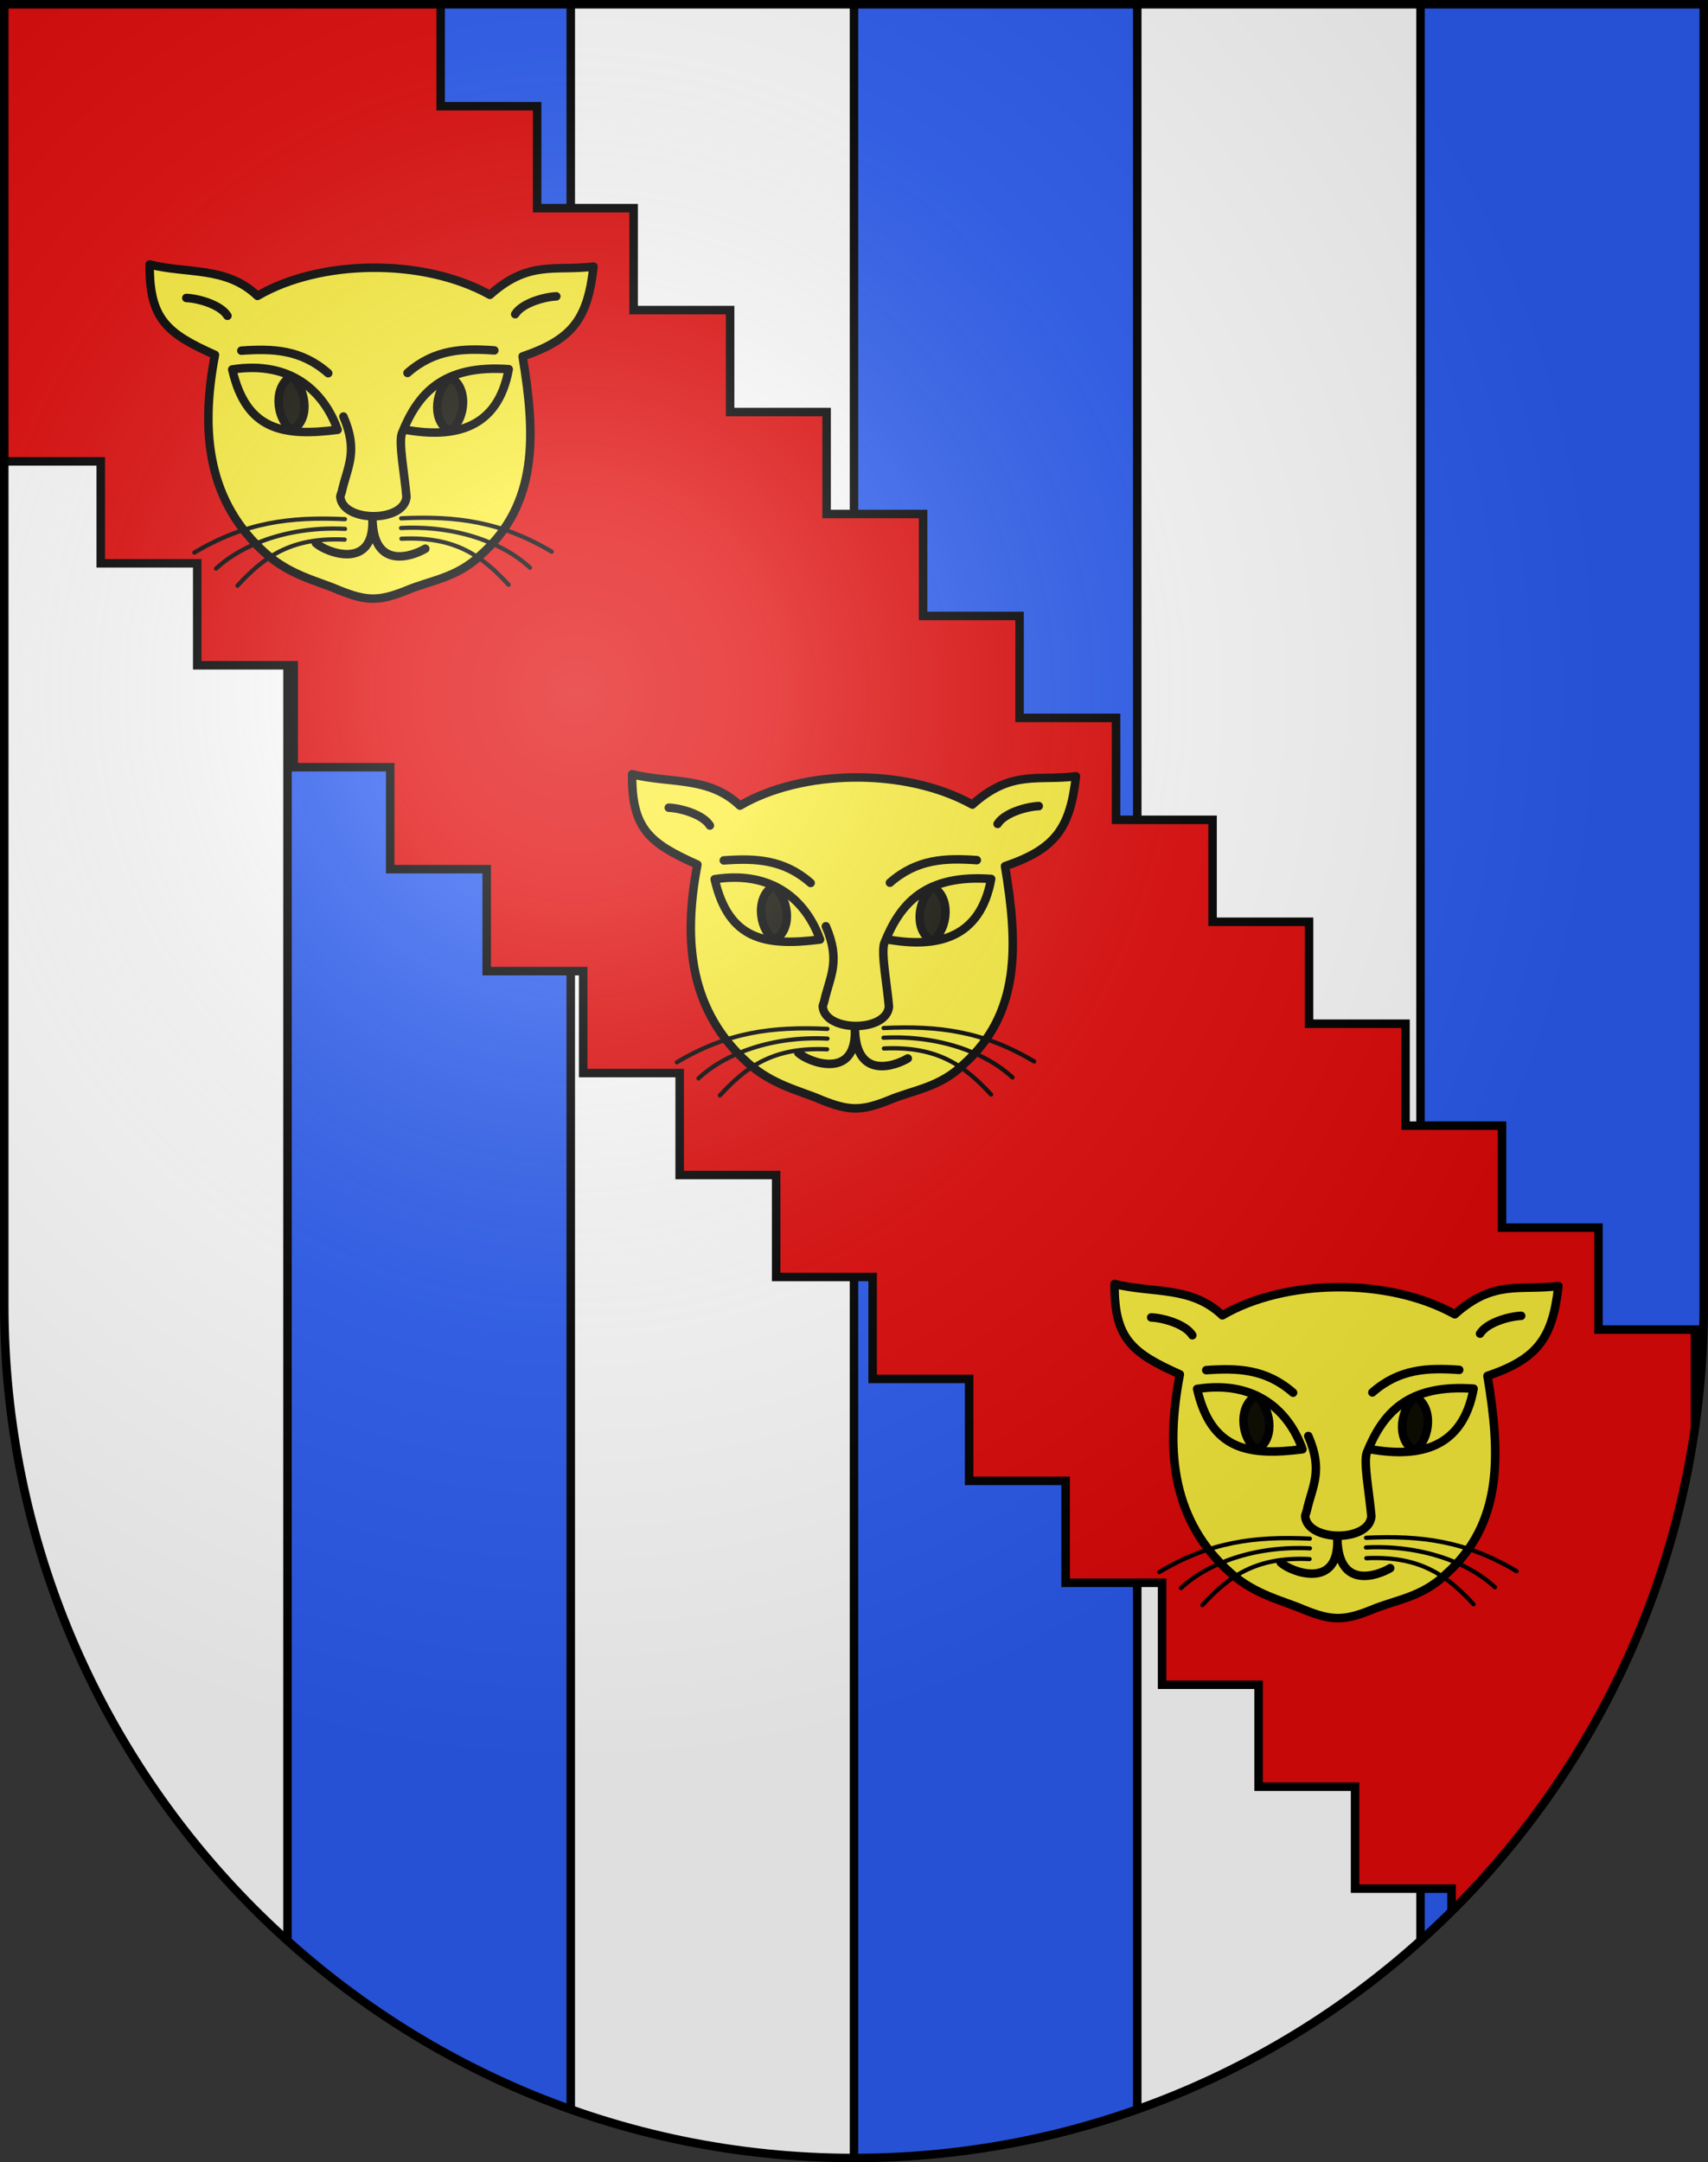
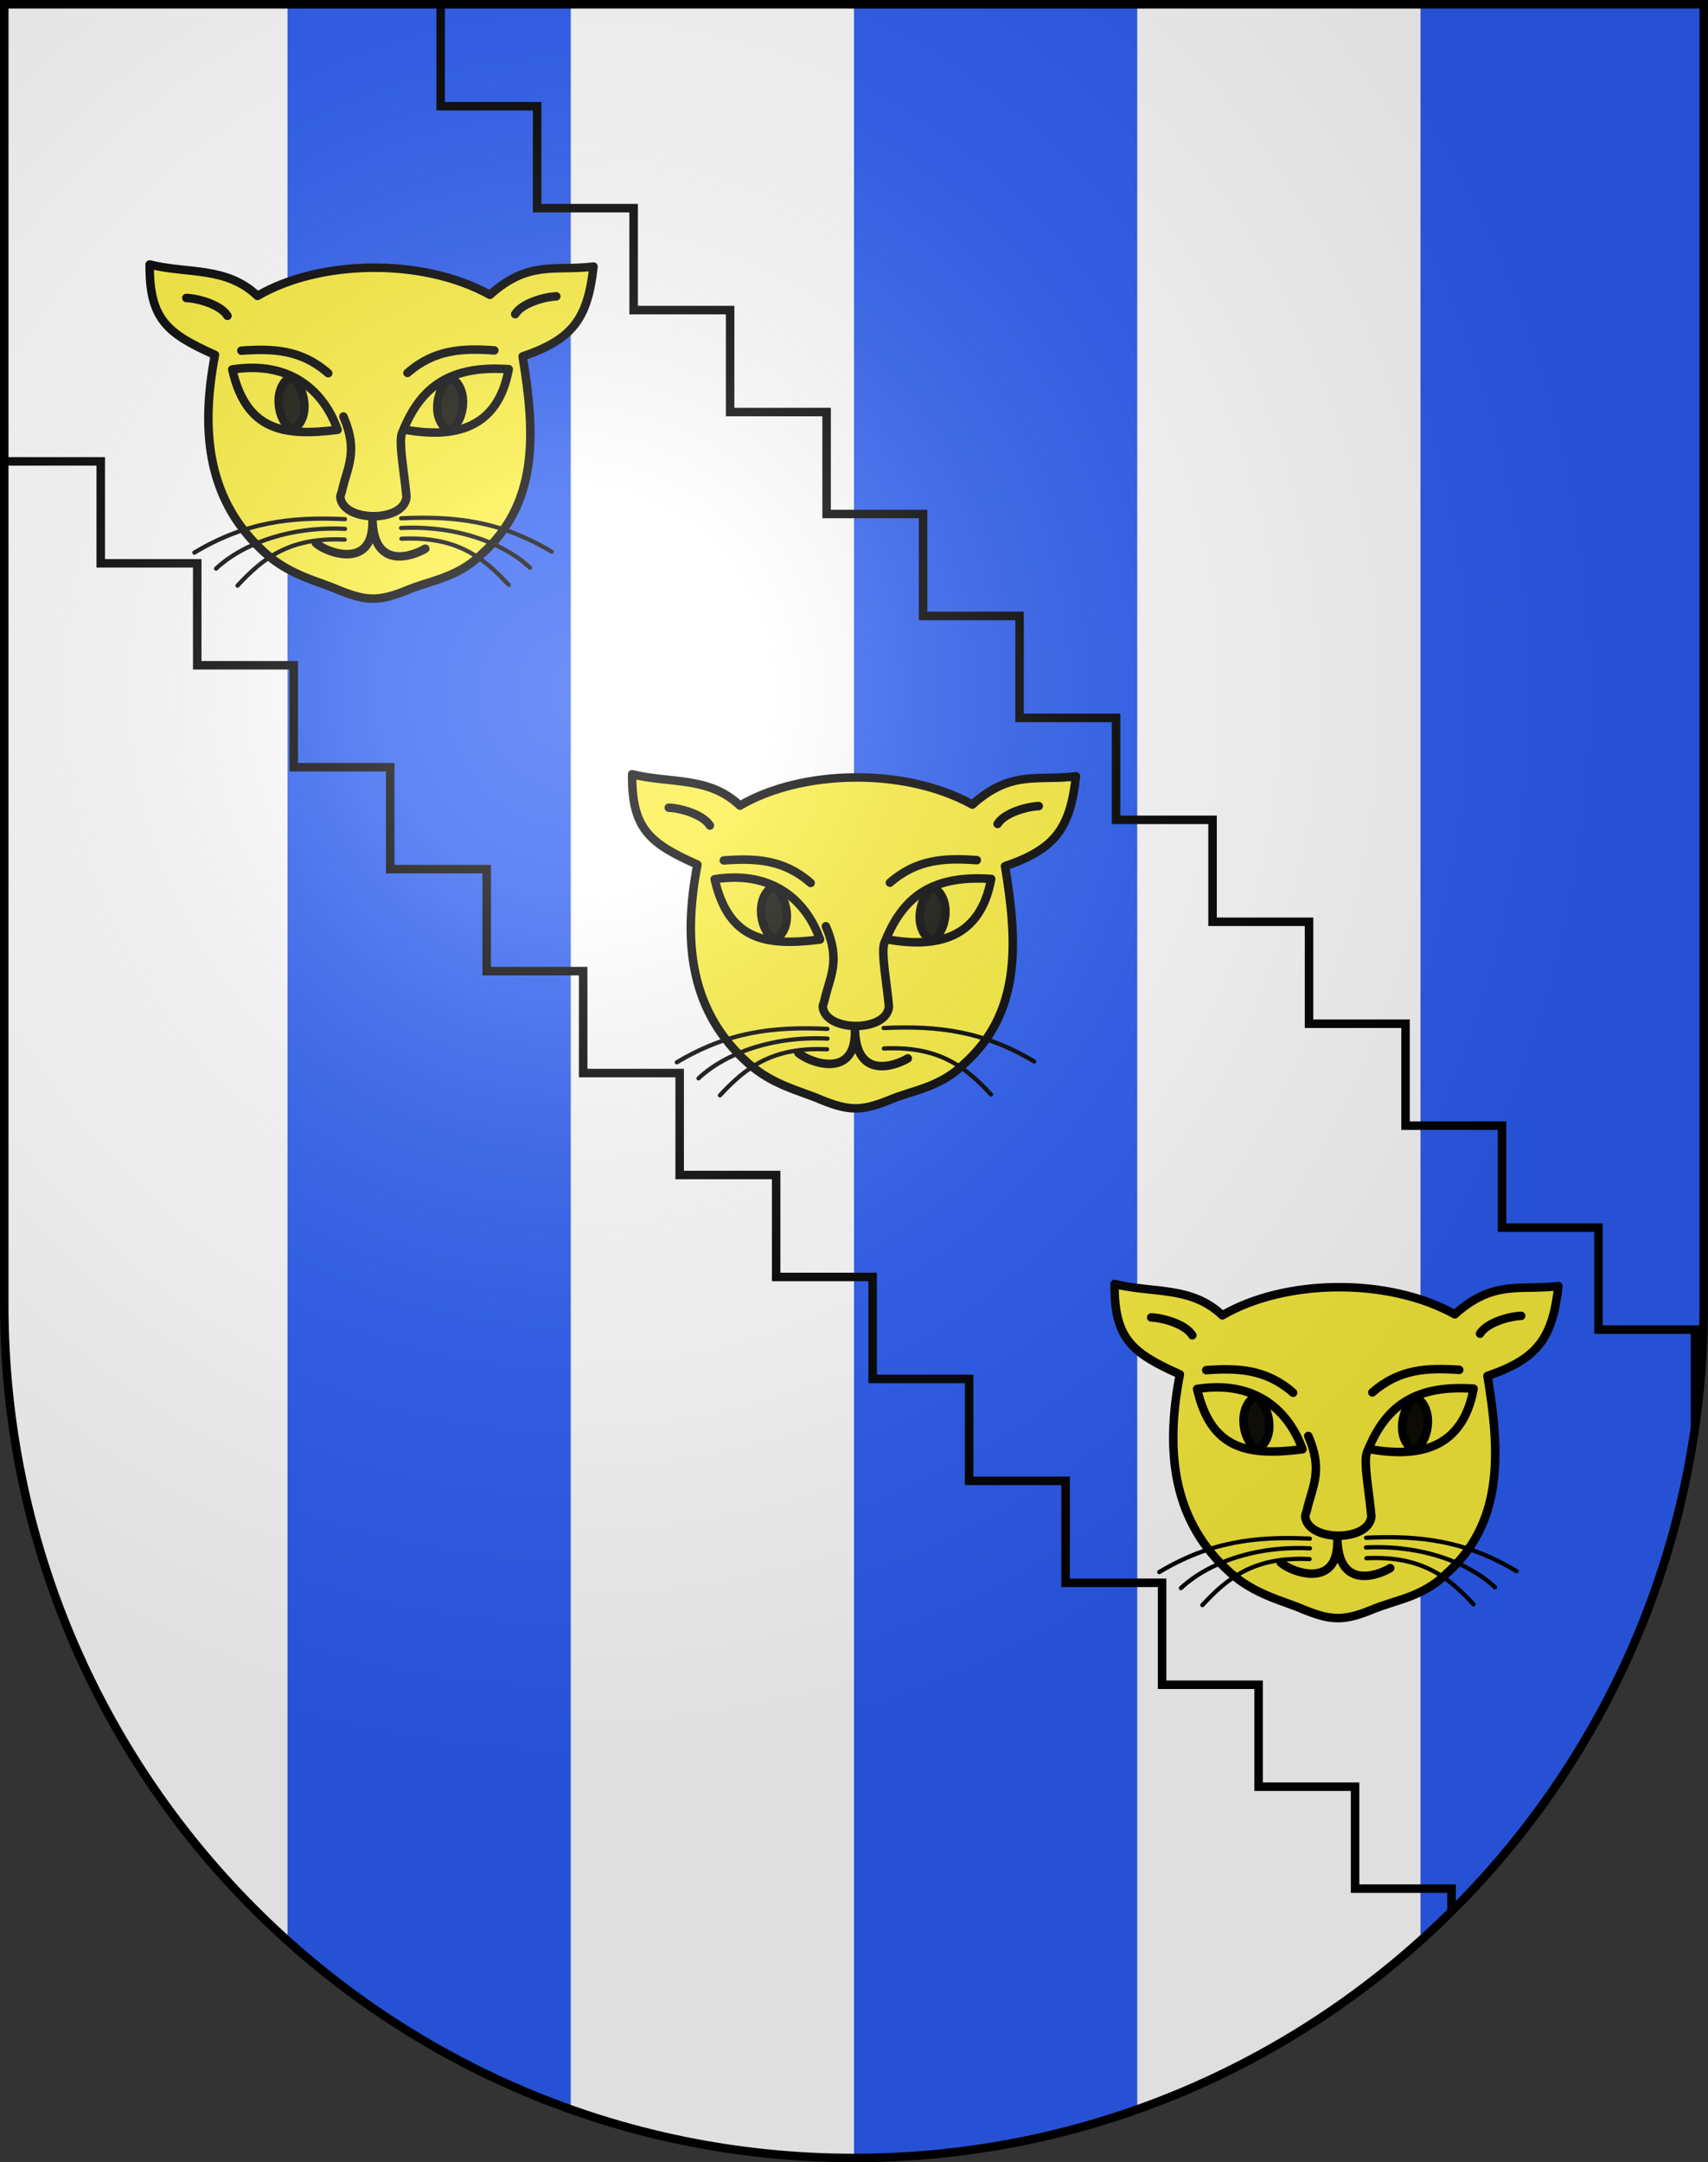
<svg xmlns="http://www.w3.org/2000/svg" xmlns:ns1="http://sodipodi.sourceforge.net/DTD/sodipodi-0.dtd" xmlns:ns2="http://www.inkscape.org/namespaces/inkscape" xmlns:xlink="http://www.w3.org/1999/xlink" height="763" width="603" version="1.0" id="svg20" ns1:version="0.32" ns2:version="0.46" ns1:docname="Mathod-coat_of_arms.svg" ns1:docbase="C:\Documents and Settings\Steve\Bureau\Blason Villages Suisse pour Wikipédia (par Delta-9)" ns2:output_extension="org.inkscape.output.svg.inkscape">
  <rect width="100%" height="100%" fill="#333333" stroke="none" />
  <defs id="defs29">
    <ns2:perspective ns1:type="inkscape:persp3d" ns2:vp_x="0 : 381.5 : 1" ns2:vp_y="0 : 1000 : 0" ns2:vp_z="603 : 381.5 : 1" ns2:persp3d-origin="301.5 : 254.33333 : 1" id="perspective28" />
    <linearGradient id="linearGradient2893">
      <stop style="stop-color:#ffffff;stop-opacity:0.314;" offset="0" id="stop2895" />
      <stop id="stop2897" offset="0.19" style="stop-color:#ffffff;stop-opacity:0.251;" />
      <stop style="stop-color:#6b6b6b;stop-opacity:0.125;" offset="0.6" id="stop2901" />
      <stop style="stop-color:#000000;stop-opacity:0.125;" offset="1" id="stop2899" />
    </linearGradient>
    <linearGradient id="linearGradient2955">
      <stop style="stop-color:white;stop-opacity:0;" offset="0" id="stop2965" />
      <stop style="stop-color:black;stop-opacity:0.646;" offset="1" id="stop2959" />
    </linearGradient>
    <radialGradient ns2:collect="always" xlink:href="#linearGradient2893" id="radialGradient3236" gradientUnits="userSpaceOnUse" gradientTransform="matrix(1.215,1.531577e-24,1.464684e-23,1.267,-839.192,-490.489)" cx="858.042" cy="579.933" fx="858.042" fy="579.933" r="300" />
    <ns2:perspective id="perspective2594" ns2:persp3d-origin="297.63751 : 280.63 : 1" ns2:vp_z="595.27502 : 420.94501 : 1" ns2:vp_y="0 : 1000 : 0" ns2:vp_x="0 : 420.94501 : 1" ns1:type="inkscape:persp3d" />
  </defs>
  <ns1:namedview ns2:window-height="968" ns2:window-width="1280" ns2:pageshadow="2" ns2:pageopacity="0.0" guidetolerance="10.0" gridtolerance="10.0" objecttolerance="10.0" borderopacity="1.0" bordercolor="#666666" pagecolor="#ffffff" id="base" ns2:zoom="0.82534697" ns2:cx="307.29797" ns2:cy="358.25693" ns2:window-x="1280" ns2:window-y="22" ns2:current-layer="layer2" showgrid="false" showguides="true" ns2:guide-bbox="true">
    <ns1:guide orientation="horizontal" position="761.5" id="guide1885" />
    <ns1:guide orientation="vertical" position="1.5" id="guide1887" />
    <ns1:guide orientation="horizontal" position="1.5" id="guide1889" />
    <ns1:guide orientation="vertical" position="601.5" id="guide1891" />
    <ns1:guide orientation="vertical" position="301.501" id="guide1893" />
  </ns1:namedview>
  <desc id="desc22">Coat of Arms of Canton of Freiburg (Fribourg)</desc>
  <g ns2:groupmode="layer" id="layer1" ns2:label="Fond écu" style="opacity:1;display:inline" ns1:insensitive="true">
    <path id="path1899" d="M 1.5,1.5 L 1.5,460.368 C 1.5,626.678 135.815,761.5 301.5,761.5 C 467.185,761.5 601.5,626.678 601.5,460.368 L 601.5,1.5 L 1.5,1.5 z" style="fill:#ffffff;fill-opacity:1" />
  </g>
  <g ns2:groupmode="layer" id="layer2" ns2:label="Meubles" style="opacity:1;display:inline" ns1:insensitive="true">
    <g id="g3008">
      <path d="M 501.499,1.5 L 501.499,684.794 C 562.867,629.655 601.5,549.544 601.5,460.366 L 601.5,1.5 L 501.499,1.5 z M 101.503,684.794 C 130.358,710.72 164.239,731.116 201.503,744.337 L 201.503,1.5 L 101.503,1.5 L 101.503,684.794 L 101.503,684.794 z M 301.499,761.497 C 336.565,761.497 370.221,755.436 401.498,744.339 L 401.498,1.5 L 301.499,1.5 L 301.499,761.497 L 301.499,761.497 z" id="path2741" style="fill:#2b5df2" />
-       <path d="M 501.499,1.5 L 501.499,684.794 M 101.503,1.5 L 101.503,684.794 M 201.502,744.337 L 201.502,1.5 M 301.499,1.5 L 301.499,761.5 M 401.498,744.339 L 401.498,1.5" id="path2743" style="fill:none;stroke:#000000;stroke-width:3" />
    </g>
    <g id="g3003">
-       <path id="path2528" d="M 598.405,503.618 L 598.405,469.174 L 564.341,469.174 L 564.341,433.199 L 530.277,433.199 L 530.277,397.224 L 496.213,397.224 L 496.213,361.249 L 462.149,361.249 L 462.149,325.275 L 428.085,325.275 L 428.085,289.3 L 394.021,289.3 L 394.021,253.325 L 359.957,253.325 L 359.957,217.35 L 325.893,217.35 L 325.893,181.375 L 291.828,181.375 L 291.828,145.4 L 257.764,145.4 L 257.764,109.425 L 223.7,109.425 L 223.7,73.452 L 189.631,73.452 L 189.631,37.477 L 155.567,37.477 L 155.567,1.5 L 1.499,1.5 L 1.499,162.81 L 35.567,162.81 L 35.567,198.785 L 69.631,198.785 L 69.631,234.76 L 103.695,234.76 L 103.695,270.735 L 137.759,270.735 L 137.759,306.71 L 171.823,306.71 L 171.823,342.685 L 205.887,342.685 L 205.887,378.66 L 239.951,378.66 L 239.951,414.635 L 274.016,414.635 L 274.016,450.61 L 308.08,450.61 L 308.08,486.585 L 342.144,486.585 L 342.144,522.56 L 376.208,522.56 L 376.208,558.535 L 410.272,558.535 L 410.272,594.51 L 444.336,594.51 L 444.336,630.485 L 478.4,630.485 L 478.4,666.455 L 512.464,666.455 L 512.464,674.438 C 557.794,629.429 588.889,570.027 598.405,503.618 z" style="fill:#e20909" />
      <path style="fill:none;stroke:#000000;stroke-width:3" d="M 598.405,503.618 L 598.405,469.174 L 564.341,469.174 L 564.341,433.199 L 530.277,433.199 L 530.277,397.224 L 496.213,397.224 L 496.213,361.249 L 462.149,361.249 L 462.149,325.275 L 428.085,325.275 L 428.085,289.3 L 394.021,289.3 L 394.021,253.325 L 359.957,253.325 L 359.957,217.35 L 325.893,217.35 L 325.893,181.375 L 291.828,181.375 L 291.828,145.4 L 257.764,145.4 L 257.764,109.425 L 223.7,109.425 L 223.7,73.452 L 189.631,73.452 L 189.631,37.477 L 155.567,37.477 L 155.567,1.5" id="path2532" />
      <path style="fill:none;stroke:#000000;stroke-width:3" d="M 1.499,162.809 L 35.567,162.809 L 35.567,198.784 L 69.631,198.784 L 69.631,234.759 L 103.695,234.759 L 103.695,270.734 L 137.759,270.734 L 137.759,306.709 L 171.823,306.709 L 171.823,342.684 L 205.887,342.684 L 205.887,378.659 L 239.951,378.659 L 239.951,414.634 L 274.016,414.634 L 274.016,450.609 L 308.08,450.609 L 308.08,486.584 L 342.144,486.584 L 342.144,522.559 L 376.208,522.559 L 376.208,558.534 L 410.272,558.534 L 410.272,594.509 L 444.336,594.509 L 444.336,630.484 L 478.4,630.484 L 478.4,666.455 L 512.464,666.455 L 512.464,674.438" id="path2534" />
    </g>
    <g id="g2950">
      <g id="g2932">
        <path d="M 431.553,464.157 C 453.417,451.355 489.838,450.582 513.607,463.792 C 527.383,451.459 536.599,455.503 550.178,453.813 C 548.164,472.209 542.834,479.514 525.144,485.526 C 529.817,513.473 530.555,537.589 510.477,555.487 C 501.855,563.829 492.516,564.493 483.885,568.206 C 474.386,571.979 469.999,571.923 460.281,567.989 C 453.07,564.829 443.209,562.87 434.427,555.036 C 414.324,537.102 411.158,513.059 416.536,484.975 C 399.557,477.405 393.345,472.319 393.489,453.086 C 406.89,456.465 420.529,453.643 431.553,464.157 z" stroke-miterlimit="2.15" ns1:nodetypes="cccccccsccc" id="path1924" style="fill:#fcef3c;stroke:#000000;stroke-width:3;stroke-linejoin:round;stroke-miterlimit:2.15" />
        <path d="M 490.8,553.365 C 486.518,555.916 472.696,561.082 472.154,543.377 C 472.61,561.16 455.671,554.697 452.154,551.377" ns1:nodetypes="ccc" id="path2815" style="fill:none;stroke:#000000;stroke-width:3;stroke-linecap:round;stroke-linejoin:round" />
        <path d="M 461.887,506.732 C 467.242,519.113 463.283,524.41 461.347,533.095 C 461.093,534.167 460.733,534.581 460.801,535.208 C 461.778,544.136 483.352,544.198 484.154,535.087 C 483.507,527.331 481.296,515.972 482.542,512.634 C 488.238,498.48 497.097,488.384 520.247,490.025 C 516.416,511.168 501.057,514.464 483.811,511.408" ns1:nodetypes="ccscccc" id="path1926" style="fill:none;stroke:#000000;stroke-width:3;stroke-linecap:round;stroke-linejoin:round" />
        <path d="M 422.64,490.119 C 443.68,486.846 455.168,498.293 459.833,511.41 C 440.575,513.884 427.541,511.56 422.64,490.119 z" ns1:nodetypes="ccc" id="path2796" style="fill:none;stroke:#000000;stroke-width:3;stroke-linecap:round;stroke-linejoin:round" />
        <path d="M 499.523,492.898 C 493.49,498.662 493.546,509.062 499.511,511.855 C 505.374,507.498 505.912,495.943 499.523,492.898 z" ns1:nodetypes="ccc" id="path2800" style="fill-opacity:0.941;stroke:#000000;stroke-width:3;stroke-linejoin:round" />
        <path d="M 482.281,542.646 C 501.75,541.728 517.628,543.789 535.427,554.439" ns1:nodetypes="cc" id="path2808" style="fill:none;stroke:#000000;stroke-width:1.5;stroke-linecap:round" />
        <path d="M 482.25,546.072 C 501.42,545.09 518.263,551.191 527.776,560.088" ns1:nodetypes="cs" id="path2812" style="fill:none;stroke:#000000;stroke-width:1.5;stroke-linecap:round" />
        <path d="M 482.385,549.851 C 501.854,548.933 511.176,556.367 520.216,566.103" ns1:nodetypes="cc" id="path2816" style="fill:none;stroke:#000000;stroke-width:1.5;stroke-linecap:round" />
        <path d="M 462.425,542.947 C 442.956,542.029 427.078,544.09 409.279,554.74" ns1:nodetypes="cc" id="path2827" style="fill:none;stroke:#000000;stroke-width:1.5;stroke-linecap:round" />
        <path d="M 462.456,546.373 C 443.286,545.391 426.443,551.492 416.93,560.391" ns1:nodetypes="cs" id="path2829" style="fill:none;stroke:#000000;stroke-width:1.5;stroke-linecap:round" />
        <path d="M 462.322,550.152 C 442.853,549.234 433.531,556.668 424.49,566.404" ns1:nodetypes="cc" id="path2831" style="fill:none;stroke:#000000;stroke-width:1.5;stroke-linecap:round" />
        <path d="M 420.943,471.179 C 418.433,467.15 410.383,465.034 406.426,464.889" ns1:nodetypes="cc" id="path2837" style="fill:none;stroke:#000000;stroke-width:3;stroke-linecap:round" />
        <path d="M 522.525,470.615 C 525.034,466.586 533.085,464.47 537.041,464.324" ns1:nodetypes="cc" id="path2839" style="fill:none;stroke:#000000;stroke-width:3;stroke-linecap:round" />
        <path d="M 515.168,483.396 C 504.029,482.611 494.07,482.972 484.506,491.355" stroke-miterlimit="2.15" ns1:nodetypes="cc" id="path2843" style="fill:none;stroke:#000000;stroke-width:3;stroke-linecap:round;stroke-linejoin:round;stroke-miterlimit:2.15" />
        <path d="M 425.859,483.49 C 436.998,482.703 446.957,483.064 456.52,491.449" stroke-miterlimit="2.15" ns1:nodetypes="cc" id="path2846" style="fill:none;stroke:#000000;stroke-width:3;stroke-linecap:round;stroke-linejoin:round;stroke-miterlimit:2.15" />
        <path d="M 443.613,492.558 C 449.646,498.324 449.59,508.722 443.625,511.517 C 437.763,507.158 437.224,495.605 443.613,492.558 z" ns1:nodetypes="ccc" id="path2850" style="fill-opacity:0.941;stroke:#000000;stroke-width:3;stroke-linejoin:round" />
      </g>
      <g id="g2914">
        <path d="M 261.229,284.284 C 283.093,271.482 319.515,270.709 343.283,283.919 C 357.059,271.586 366.275,275.63 379.855,273.94 C 377.841,292.336 372.51,299.642 354.82,305.653 C 359.493,333.601 360.232,357.716 340.154,375.613 C 331.532,383.955 322.193,384.619 313.561,388.332 C 304.062,392.105 299.675,392.048 289.957,388.116 C 282.746,384.956 272.884,382.996 264.103,375.162 C 244,357.228 240.834,333.185 246.213,305.102 C 229.234,297.531 223.021,292.445 223.166,273.212 C 236.567,276.593 250.206,273.77 261.229,284.284 z" stroke-miterlimit="2.15" ns1:nodetypes="cccccccsccc" id="path2908" style="fill:#fcef3c;stroke:#000000;stroke-width:3;stroke-linejoin:round;stroke-miterlimit:2.15" />
        <path d="M 320.476,373.493 C 316.194,376.044 302.372,381.209 301.83,363.504 C 302.285,381.288 285.346,374.824 281.83,371.504" ns1:nodetypes="ccc" id="path2910" style="fill:none;stroke:#000000;stroke-width:3;stroke-linecap:round;stroke-linejoin:round" />
        <path d="M 291.563,326.859 C 296.918,339.241 292.959,344.538 291.023,353.223 C 290.769,354.296 290.408,354.708 290.477,355.337 C 291.453,364.264 313.027,364.326 313.83,355.214 C 313.183,347.458 310.972,336.1 312.217,332.762 C 317.914,318.607 326.772,308.511 349.923,310.152 C 346.091,331.295 330.732,334.592 313.487,331.535" ns1:nodetypes="ccscccc" id="path2912" style="fill:none;stroke:#000000;stroke-width:3;stroke-linecap:round;stroke-linejoin:round" />
        <path d="M 252.316,310.246 C 273.356,306.974 284.844,318.419 289.509,331.537 C 270.252,334.011 257.217,331.688 252.316,310.246 z" ns1:nodetypes="ccc" id="path2914" style="fill:none;stroke:#000000;stroke-width:3;stroke-linecap:round;stroke-linejoin:round" />
        <path d="M 329.201,313.025 C 323.168,318.79 323.224,329.189 329.189,331.983 C 335.05,327.624 335.589,316.071 329.201,313.025 z" ns1:nodetypes="ccc" id="path2916" style="fill-opacity:0.941;stroke:#000000;stroke-width:3;stroke-linejoin:round" />
        <path d="M 311.959,362.774 C 331.428,361.856 347.305,363.916 365.105,374.566" ns1:nodetypes="cc" id="path2918" style="fill:none;stroke:#000000;stroke-width:1.5;stroke-linecap:round" />
-         <path d="M 311.926,366.2 C 331.096,365.218 347.939,371.319 357.452,380.216" ns1:nodetypes="cs" id="path2920" style="fill:none;stroke:#000000;stroke-width:1.5;stroke-linecap:round" />
        <path d="M 312.061,369.978 C 331.53,369.06 340.852,376.494 349.892,386.23" ns1:nodetypes="cc" id="path2922" style="fill:none;stroke:#000000;stroke-width:1.5;stroke-linecap:round" />
        <path d="M 292.101,363.075 C 272.632,362.157 256.755,364.218 238.955,374.867" ns1:nodetypes="cc" id="path2924" style="fill:none;stroke:#000000;stroke-width:1.5;stroke-linecap:round" />
        <path d="M 292.133,366.501 C 272.963,365.518 256.12,371.619 246.606,380.517" ns1:nodetypes="cs" id="path2926" style="fill:none;stroke:#000000;stroke-width:1.5;stroke-linecap:round" />
        <path d="M 291.999,370.279 C 272.53,369.361 263.208,376.795 254.168,386.531" ns1:nodetypes="cc" id="path2928" style="fill:none;stroke:#000000;stroke-width:1.5;stroke-linecap:round" />
        <path d="M 250.62,291.307 C 248.11,287.278 240.06,285.162 236.103,285.016" ns1:nodetypes="cc" id="path2930" style="fill:none;stroke:#000000;stroke-width:3;stroke-linecap:round" />
        <path d="M 352.202,290.741 C 354.712,286.712 362.762,284.596 366.719,284.45" ns1:nodetypes="cc" id="path2932" style="fill:none;stroke:#000000;stroke-width:3;stroke-linecap:round" />
        <path d="M 344.844,303.524 C 333.706,302.738 323.747,303.099 314.183,311.483" stroke-miterlimit="2.15" ns1:nodetypes="cc" id="path2934" style="fill:none;stroke:#000000;stroke-width:3;stroke-linecap:round;stroke-linejoin:round;stroke-miterlimit:2.15" />
        <path d="M 255.536,303.616 C 266.674,302.83 276.633,303.191 286.198,311.575" stroke-miterlimit="2.15" ns1:nodetypes="cc" id="path2936" style="fill:none;stroke:#000000;stroke-width:3;stroke-linecap:round;stroke-linejoin:round;stroke-miterlimit:2.15" />
        <path d="M 273.29,312.687 C 279.323,318.452 279.267,328.851 273.302,331.645 C 267.44,327.286 266.901,315.733 273.29,312.687 z" ns1:nodetypes="ccc" id="path2938" style="fill-opacity:0.941;stroke:#000000;stroke-width:3;stroke-linejoin:round" />
      </g>
      <g id="g2896">
        <path d="M 90.907,104.41 C 112.771,91.608 149.193,90.835 172.961,104.045 C 186.737,91.711 195.953,95.756 209.533,94.066 C 207.519,112.462 202.189,119.767 184.498,125.778 C 189.171,153.726 189.91,177.841 169.832,195.739 C 161.21,204.081 151.871,204.745 143.239,208.457 C 133.74,212.231 129.354,212.174 119.635,208.242 C 112.424,205.082 102.562,203.122 93.781,195.288 C 73.678,177.353 70.512,153.31 75.89,125.228 C 58.911,117.656 52.698,112.571 52.843,93.338 C 66.245,96.719 79.884,93.896 90.907,104.41 z" stroke-miterlimit="2.15" ns1:nodetypes="cccccccsccc" id="path2942" style="fill:#fcef3c;stroke:#000000;stroke-width:3;stroke-linejoin:round;stroke-miterlimit:2.15" />
        <path d="M 150.154,193.619 C 145.872,196.17 132.05,201.335 131.508,183.63 C 131.964,201.414 115.024,194.951 111.508,191.63" ns1:nodetypes="ccc" id="path2944" style="fill:none;stroke:#000000;stroke-width:3;stroke-linecap:round;stroke-linejoin:round" />
        <path d="M 121.241,146.986 C 126.597,159.368 122.637,164.665 120.702,173.35 C 120.447,174.423 120.087,174.835 120.156,175.464 C 121.132,184.391 142.706,184.453 143.509,175.342 C 142.862,167.586 140.65,156.227 141.896,152.889 C 147.593,138.734 156.451,128.639 179.602,130.279 C 175.77,151.422 160.411,154.719 143.166,151.662" ns1:nodetypes="ccscccc" id="path2946" style="fill:none;stroke:#000000;stroke-width:3;stroke-linecap:round;stroke-linejoin:round" />
        <path d="M 81.994,130.372 C 103.034,127.1 114.523,138.545 119.188,151.662 C 99.929,154.138 86.895,151.815 81.994,130.372 z" ns1:nodetypes="ccc" id="path2948" style="fill:none;stroke:#000000;stroke-width:3;stroke-linecap:round;stroke-linejoin:round" />
        <path d="M 158.878,133.151 C 152.845,138.916 152.902,149.315 158.867,152.109 C 164.729,147.751 165.267,136.197 158.878,133.151 z" ns1:nodetypes="ccc" id="path2950" style="fill-opacity:0.941;stroke:#000000;stroke-width:3;stroke-linejoin:round" />
        <path d="M 141.636,182.9 C 161.105,181.983 176.982,184.043 194.782,194.692" ns1:nodetypes="cc" id="path2952" style="fill:none;stroke:#000000;stroke-width:1.5;stroke-linecap:round" />
        <path d="M 141.605,186.326 C 160.775,185.343 177.617,191.444 187.131,200.342" ns1:nodetypes="cs" id="path2954" style="fill:none;stroke:#000000;stroke-width:1.5;stroke-linecap:round" />
        <path d="M 141.739,190.104 C 161.208,189.187 170.53,196.62 179.57,206.356" ns1:nodetypes="cc" id="path2956" style="fill:none;stroke:#000000;stroke-width:1.5;stroke-linecap:round" />
        <path d="M 121.779,183.201 C 102.311,182.283 86.433,184.343 68.634,194.993" ns1:nodetypes="cc" id="path2958" style="fill:none;stroke:#000000;stroke-width:1.5;stroke-linecap:round" />
        <path d="M 121.811,186.627 C 102.641,185.645 85.798,191.745 76.285,200.643" ns1:nodetypes="cs" id="path2960" style="fill:none;stroke:#000000;stroke-width:1.5;stroke-linecap:round" />
        <path d="M 121.677,190.406 C 102.208,189.488 92.886,196.922 83.846,206.658" ns1:nodetypes="cc" id="path2962" style="fill:none;stroke:#000000;stroke-width:1.5;stroke-linecap:round" />
        <path d="M 80.298,111.433 C 77.789,107.404 69.738,105.288 65.782,105.143" ns1:nodetypes="cc" id="path2964" style="fill:none;stroke:#000000;stroke-width:3;stroke-linecap:round" />
        <path d="M 181.88,110.867 C 184.39,106.838 192.44,104.722 196.397,104.577" ns1:nodetypes="cc" id="path2966" style="fill:none;stroke:#000000;stroke-width:3;stroke-linecap:round" />
        <path d="M 174.523,123.65 C 163.385,122.864 153.426,123.225 143.861,131.609" stroke-miterlimit="2.15" ns1:nodetypes="cc" id="path2968" style="fill:none;stroke:#000000;stroke-width:3;stroke-linecap:round;stroke-linejoin:round;stroke-miterlimit:2.15" />
        <path d="M 85.214,123.743 C 96.352,122.957 106.311,123.318 115.876,131.702" stroke-miterlimit="2.15" ns1:nodetypes="cc" id="path2970" style="fill:none;stroke:#000000;stroke-width:3;stroke-linecap:round;stroke-linejoin:round;stroke-miterlimit:2.15" />
        <path d="M 102.968,132.813 C 109.002,138.579 108.945,148.977 102.98,151.771 C 97.117,147.412 96.579,135.859 102.968,132.813 z" ns1:nodetypes="ccc" id="path2972" style="fill-opacity:0.941;stroke:#000000;stroke-width:3;stroke-linejoin:round" />
      </g>
    </g>
  </g>
  <g ns2:groupmode="layer" id="layer3" ns2:label="Reflet final" style="display:inline" ns1:insensitive="true">
    <path style="fill:url(#radialGradient3236);fill-opacity:1" d="M 1.5,1.5 L 1.5,460.368 C 1.5,626.679 135.815,761.5 301.5,761.5 C 467.185,761.5 601.5,626.679 601.5,460.368 L 601.5,1.5 L 1.5,1.5 z" id="path2346" />
  </g>
  <g ns2:groupmode="layer" id="layer4" ns2:label="Contour final" style="display:inline" ns1:insensitive="true">
    <path style="fill:none;fill-opacity:1;stroke:#000000;stroke-width:3;stroke-miterlimit:4;stroke-dasharray:none;stroke-opacity:1" d="M 1.5,1.5 L 1.5,460.368 C 1.5,626.679 135.815,761.5 301.5,761.5 C 467.185,761.5 601.5,626.679 601.5,460.368 L 601.5,1.5 L 1.5,1.5 z" id="path3239" />
  </g>
</svg>